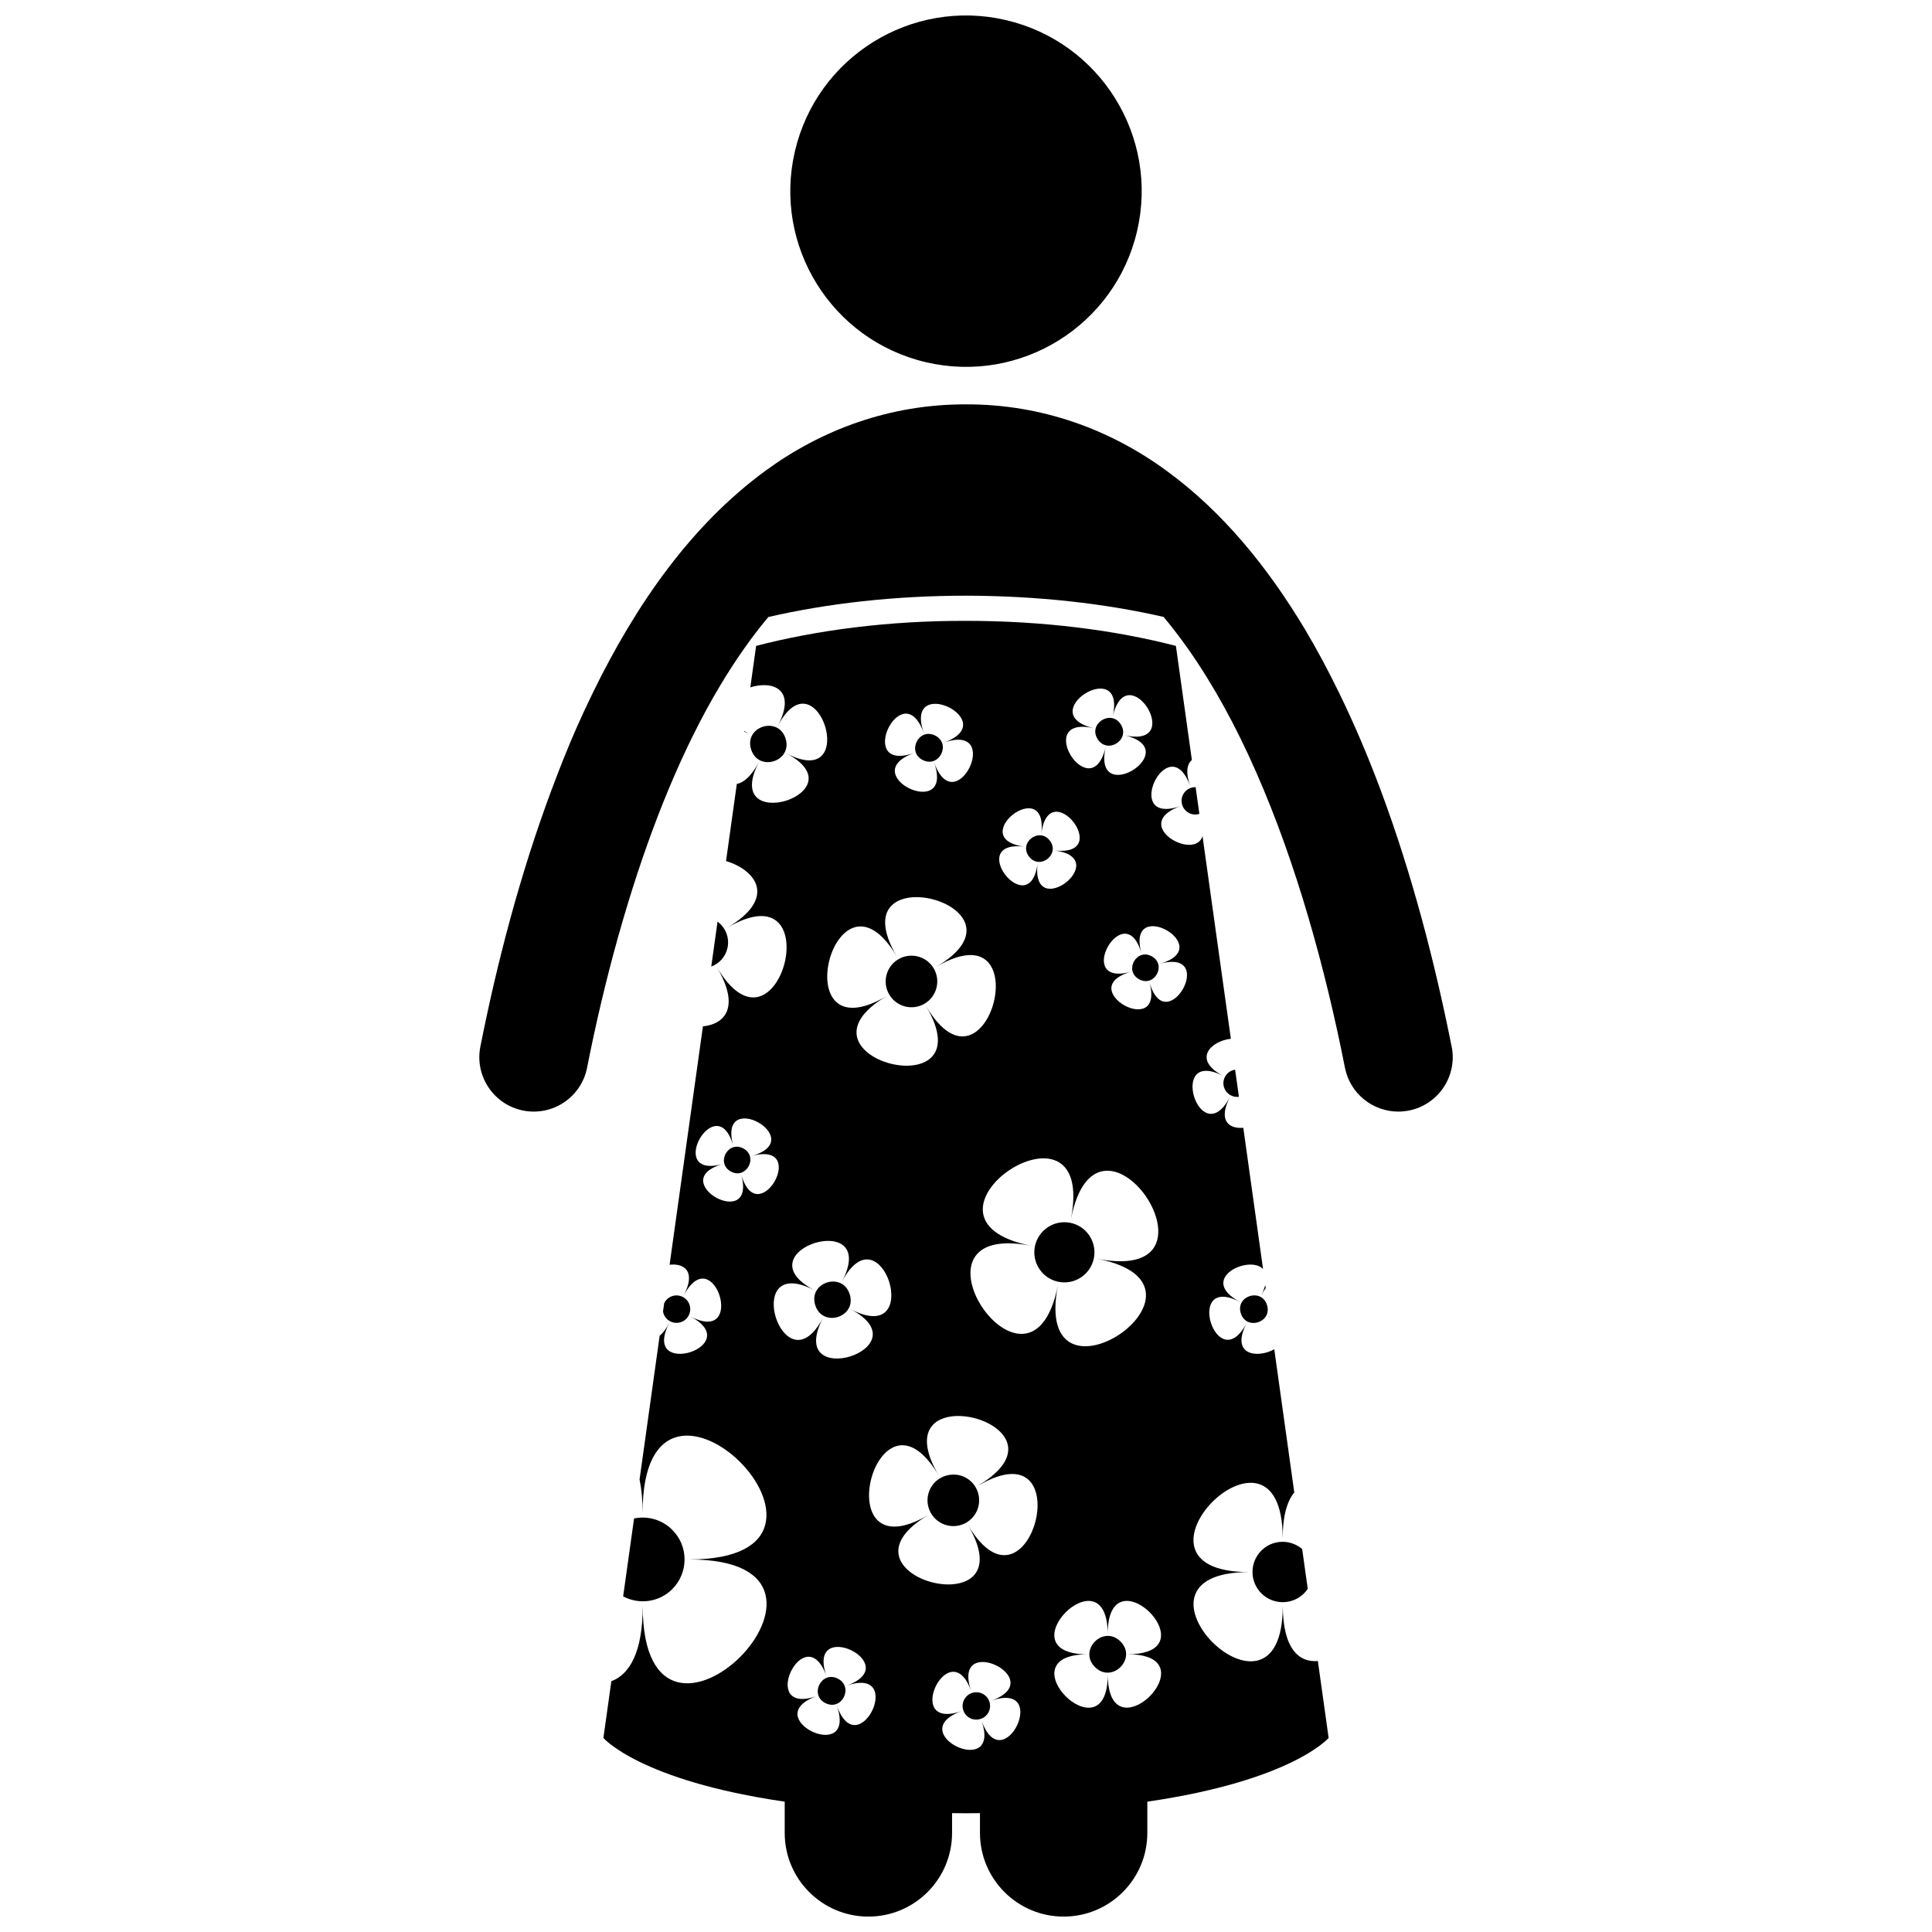
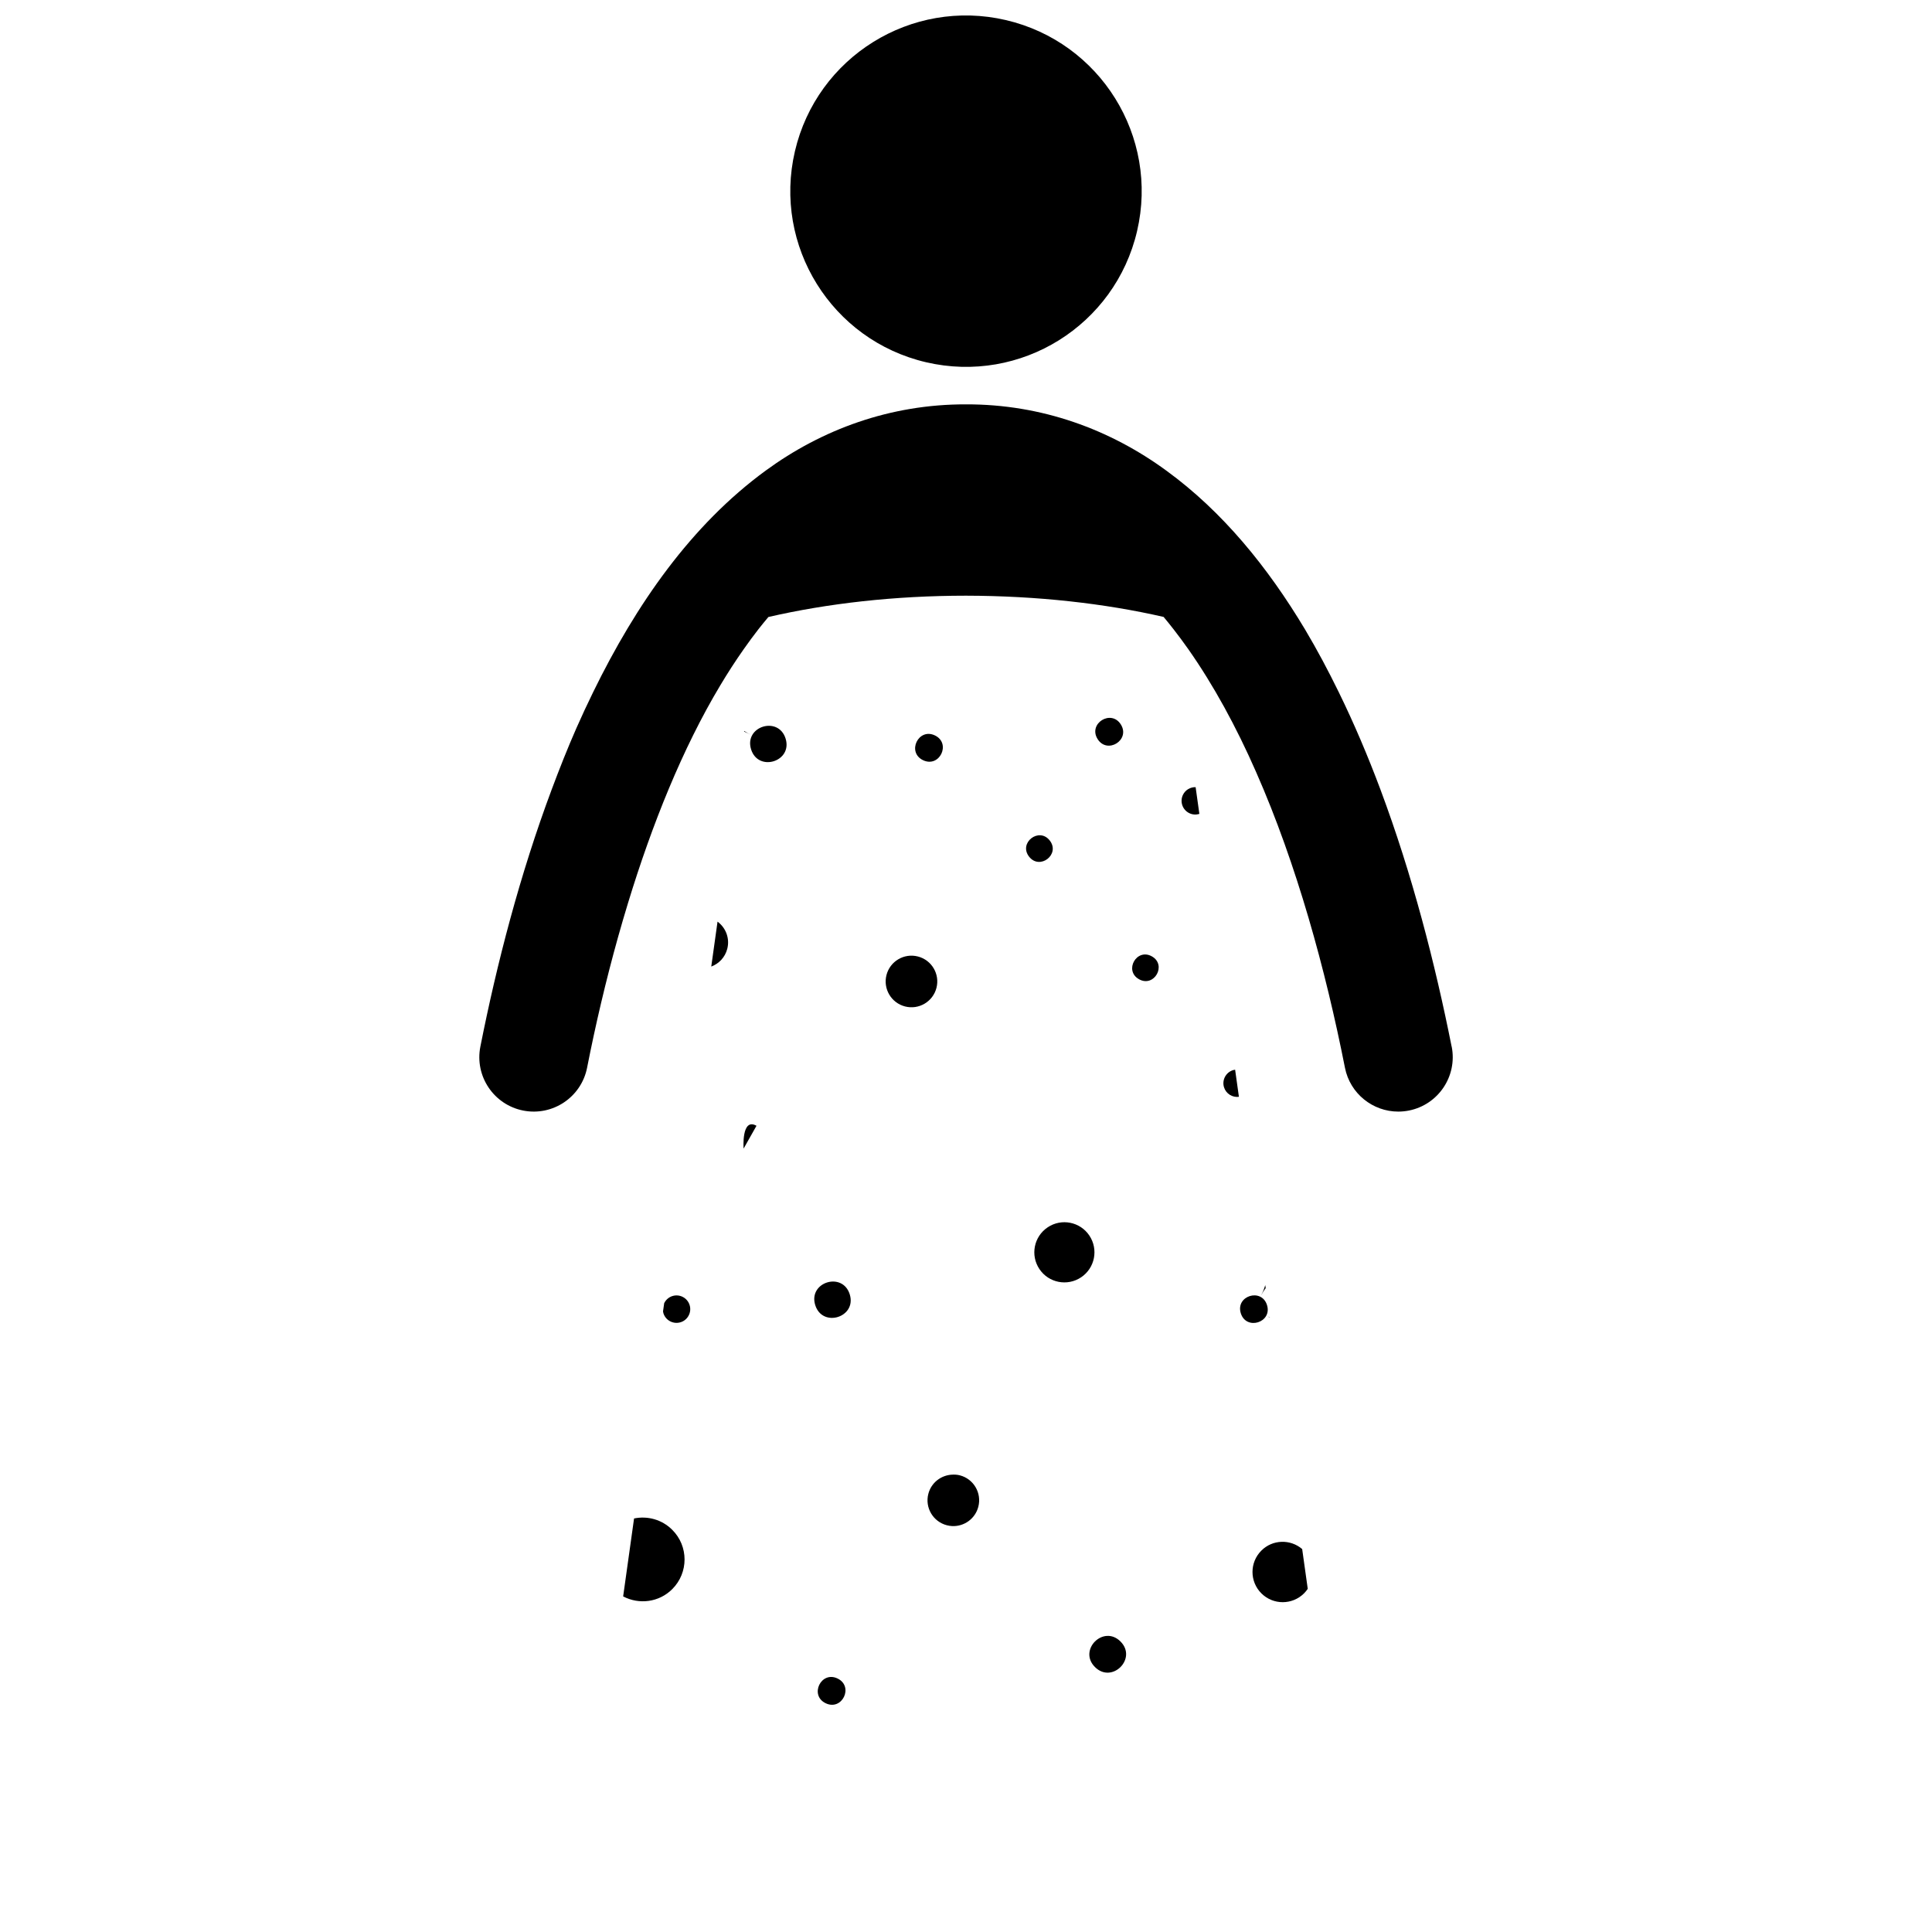
<svg xmlns="http://www.w3.org/2000/svg" width="800px" height="800px" version="1.1" viewBox="144 144 512 512">
  <defs>
    <clipPath id="b">
      <path d="m353 148.09h94v93.906h-94z" />
    </clipPath>
    <clipPath id="a">
      <path d="m303 308h194v343.9h-194z" />
    </clipPath>
  </defs>
  <g clip-path="url(#b)">
    <path d="m410.56 149.32c25.039 5.832 40.613 30.859 34.781 55.902-5.832 25.043-30.859 40.613-55.902 34.781-25.043-5.832-40.613-30.859-34.781-55.902 5.832-25.039 30.859-40.613 55.902-34.781" />
  </g>
  <path d="m391.77 338.9c4.371 2.106 1.215 8.66-3.156 6.555s-1.219-8.66 3.156-6.555" />
  <path d="m449.26 397.45c4.031 2.277 0.613 8.328-3.422 6.051-4.031-2.281-0.613-8.332 3.422-6.051" />
  <path d="m324.37 494.41c1.914-0.598 2.984-2.637 2.387-4.555s-2.641-2.988-4.555-2.387c-1.004 0.312-1.762 1.023-2.188 1.898l-0.305 2.172c0.027 0.16 0.051 0.324 0.102 0.484 0.598 1.918 2.641 2.984 4.559 2.387z" />
  <path d="m422.2 366.75c2.844 3.656-2.641 7.926-5.488 4.266-2.844-3.656 2.644-7.922 5.488-4.266" />
  <path d="m441.04 336c2.57 4.109-3.598 7.965-6.168 3.852-2.57-4.113 3.598-7.965 6.168-3.852" />
  <path d="m387.26 397.48c3.656 0.941 5.856 4.672 4.91 8.328s-4.676 5.856-8.332 4.91-5.856-4.676-4.91-8.332c0.945-3.656 4.676-5.852 8.332-4.906" />
  <path d="m480.52 493.19-0.012-0.07c-0.211-0.102-0.414-0.184-0.633-0.301 0.234 0.125 0.426 0.25 0.645 0.371z" />
  <path d="m341.22 337.72-0.023 0.16c0.543 0.23 1.109 0.496 1.711 0.809-0.617-0.316-1.176-0.641-1.688-0.969z" />
  <g clip-path="url(#a)">
-     <path d="m344.38 315.16-1.535 10.996c5.625-1.801 12.523 0.227 7.25 10.289 10.488-20.02 22.262 17.668 2.242 7.18 20.02 10.488-17.668 22.266-7.18 2.246-1.992 3.805-4.031 5.516-5.891 5.883l-2.859 20.434c7.805 2.336 13.766 9.742 0.254 17.711 27.797-16.391 13.699 38.191-2.684 10.395 6.238 10.586 2.184 15.086-3.695 15.707l-8.832 63.168c3.746-0.438 7.168 1.609 3.715 8.199 7.965-15.199 16.898 13.418 1.699 5.453 15.199 7.965-13.414 16.902-5.449 1.703-0.867 1.656-1.746 2.766-2.602 3.484l-5.32 38.059c0.512 2.492 0.805 5.426 0.809 8.883-0.059-52.434 64.777 12.262 12.348 12.324 52.43-0.059-12.258 64.785-12.324 12.348 0.016 12.293-3.539 18.152-8.312 19.91l-2.106 15.039s9.621 11.289 48.047 16.887v8.281c0 12.246 9.93 22.176 22.176 22.176 12.242 0 22.176-9.93 22.176-22.176v-5.238c1.234 0.008 2.434 0.027 3.699 0.027 1.262 0 2.465-0.02 3.695-0.027v5.238c0 12.246 9.93 22.176 22.176 22.176 12.242 0 22.176-9.93 22.176-22.176v-8.281c38.422-5.598 48.047-16.887 48.047-16.887l-2.852-20.387c-4.949 0.457-9.281-3.191-9.297-14.695 0.047 37.789-46.684-8.836-8.902-8.875-37.781 0.043 8.84-46.691 8.883-8.906-0.008-6.07 1.203-9.945 3.066-12.199l-5.305-37.945c-4.32 2.457-11.852 1.711-7.266-7.035-7.961 15.203-16.898-13.414-1.703-5.449-11.582-6.07 2.269-12.691 5.996-8.781l-5.234-37.426c-3.656 0.332-6.879-1.762-3.496-8.219-7.961 15.203-16.898-13.414-1.703-5.449-8.707-4.562-3.039-9.438 1.902-9.918l-7.508-53.676c-2.231 6.769-19.387-3.234-5.707-8.039-16.195 5.684-3.215-21.336 2.469-5.144-1.328-3.781-0.859-5.957 0.414-7.019l-4.231-30.242c-16.215-4.195-35.258-6.644-55.621-6.637-20.359-0.059-39.41 2.426-55.625 6.633zm73.008 159.01c-36.91-7.246 17.633-43.891 10.391-6.981 3.672-18.715 14.902-13.914 20.27-5.582 3.332 5.172 4.398 11.703 0 14.82-2.488 1.762-6.719 2.438-13.293 1.148 36.91 7.246-17.633 43.895-10.387 6.981-3.769 19.199-15.48 13.656-20.672 4.941-2.918-4.898-3.773-10.801 0-13.887 2.426-1.984 6.762-2.801 13.691-1.441zm-13.691 46.082c7.309 2.535 12.371 9.562 0 17.145-0.18 0.109-0.324 0.219-0.512 0.328 0.176-0.105 0.336-0.176 0.512-0.273 25.289-14.363 14.762 31.445 0 15.113-1.051-1.16-2.117-2.613-3.195-4.445 6.418 10.883 1.941 15.324-4.199 15.742-9.543 0.648-23.113-8.457-6.199-18.43-27.801 16.391-13.707-38.191 2.68-10.391-6.18-10.48-2.266-15.004 3.516-15.695 2.348-0.277 4.992 0.07 7.398 0.906zm-43.113 73.188c-16.191 5.688-3.211-21.336 2.469-5.144-5.684-16.191 21.34-3.207 5.148 2.473 16.191-5.684 3.207 21.336-2.473 5.144 5.684 16.188-21.34 3.211-5.144-2.473zm-20.184-138.31c4.387 15.797-20.543 1.711-4.746-2.68-15.797 4.391-1.707-20.543 2.68-4.75-4.387-15.793 20.543-1.707 4.75 2.684 15.793-4.394 1.707 20.543-2.684 4.746zm11.555 29.277c1.738-0.645 4.316-0.344 7.957 1.566-20.016-10.488 17.672-22.266 7.18-2.246 10.488-20.02 22.266 17.668 2.242 7.18 20.023 10.488-17.668 22.262-7.18 2.238-3.742 7.141-7.637 6.926-10.203 4.195-3.32-3.539-4.398-11.301 0.004-12.934zm44.352 121.72c-2.742-1.883-4.121-5.043 0-7.504 0.711-0.422 1.574-0.828 2.633-1.199-0.98 0.348-1.855 0.566-2.633 0.688-8.781 1.367-4.84-10.52 0-11.051 1.777-0.195 3.672 1.133 5.106 5.219-1.863-5.309-0.207-7.469 2.285-7.789 5.109-0.66 13.742 6.441 2.859 10.262 16.195-5.684 3.207 21.336-2.473 5.144 1.316 3.754 0.867 5.926-0.387 7-1.742 1.492-5.051 0.832-7.391-0.77zm51.742-11.992c-4.188 3.648-10.469 4.316-10.48-6.41 0.027 22.605-27.93-5.285-5.328-5.312-22.598 0.027 5.289-27.93 5.312-5.324-0.012-10.75 6.301-10.07 10.492-6.41 3.777 3.301 5.836 9.016 0 11.008-1.309 0.449-3.004 0.711-5.172 0.711 2.168-0.004 3.863 0.258 5.172 0.699 5.863 1.988 3.793 7.738 0.004 11.039zm3.219-194.7c15.793-4.394 1.703 20.543-2.684 4.746 4.387 15.797-20.543 1.711-4.746-2.68-15.797 4.394-1.711-20.543 2.68-4.75-4.394-15.793 20.543-1.707 4.75 2.684zm-17.254-62.422c-16.727-3.844 8.684-19.75 4.84-3.027 3.844-16.723 19.75 8.688 3.027 4.84 16.723 3.852-8.688 19.75-4.84 3.027-3.852 16.723-19.754-8.684-3.027-4.84zm-14.074 28.031c2.031-16.27 19.617 6.332 3.352 4.305 16.262 2.027-6.34 19.613-4.305 3.348-2.035 16.266-19.621-6.336-3.352-4.305-16.27-2.035 6.336-19.617 4.305-3.348zm-30.523 45.586c16.387 27.793-38.199 13.707-10.398-2.684-27.801 16.391-13.703-38.191 2.684-10.395-16.387-27.797 38.199-13.707 10.398 2.684 27.797-16.391 13.703 38.188-2.684 10.395zm2.106-64.648c5.684 16.191-21.336 3.215-5.148-2.473-16.191 5.688-3.207-21.336 2.473-5.144-5.684-16.191 21.34-3.207 5.148 2.473 16.191-5.684 3.211 21.332-2.473 5.144z" />
-   </g>
+     </g>
  <path d="m322.17 565.12c4.332-4.344 4.332-11.375-0.02-15.703-2.742-2.75-6.574-3.742-10.117-3.008l-2.891 20.656c4.199 2.211 9.496 1.598 13.027-1.945z" />
  <path d="m336.73 395.46c0.727-2.781-0.391-5.609-2.574-7.215l-1.664 11.906c2.019-0.754 3.656-2.441 4.238-4.691z" />
  <path d="m478.27 554.93c-3.133 3.137-3.121 8.203 0.004 11.324 3.133 3.129 8.203 3.121 11.328-0.016 0.367-0.367 0.684-0.766 0.965-1.184l-1.477-10.539c-3.137-2.68-7.859-2.562-10.82 0.414z" />
  <path d="m479.42 485.36-0.113-0.797c-0.227 0.828-0.586 1.754-1.141 2.809 0.418-0.801 0.832-1.449 1.254-2.012z" />
  <path d="m479.77 489.86c1.445 4.629-5.504 6.797-6.945 2.168-1.445-4.633 5.504-6.797 6.945-2.168" />
  <path d="m352.19 339.73c1.902 6.098-7.242 8.953-9.145 2.856-1.902-6.098 7.242-8.949 9.145-2.856" />
  <path d="m468.38 432.15c0.535 1.715 2.223 2.742 3.945 2.516l-1.004-7.184c-0.184 0.027-0.367 0.055-0.551 0.113-1.918 0.602-2.988 2.641-2.391 4.555z" />
  <path d="m457.49 354.65c-0.871 1.812-0.109 3.988 1.707 4.856 0.863 0.414 1.805 0.449 2.648 0.188l-0.992-7.09c-1.387-0.035-2.727 0.723-3.363 2.047z" />
-   <path d="m341.06 448.39c4.031 2.277 0.613 8.324-3.418 6.047s-0.613-8.324 3.418-6.047" />
+   <path d="m341.06 448.39s-0.613-8.324 3.418-6.047" />
  <path d="m390.02 539.88c-0.953 3.66 1.254 7.391 4.918 8.332 0.457 0.117 0.914 0.188 1.367 0.211 3.176 0.16 6.133-1.918 6.961-5.121 0.949-3.652-1.254-7.391-4.906-8.328-0.691-0.18-1.379-0.211-2.055-0.176-2.91 0.145-5.516 2.117-6.285 5.082z" />
  <path d="m365.96 588.82c4.375 2.102 1.223 8.656-3.148 6.555-4.375-2.102-1.223-8.656 3.148-6.555" />
  <path d="m369.19 487.01c1.902 6.098-7.242 8.953-9.145 2.856-1.906-6.094 7.238-8.953 9.145-2.856" />
-   <path d="m406.02 597.67c0.871-1.809 0.105-3.988-1.703-4.856-0.207-0.098-0.418-0.172-0.629-0.227-1.664-0.449-3.461 0.324-4.227 1.93-0.875 1.809-0.109 3.984 1.703 4.856 0.82 0.391 1.711 0.438 2.527 0.215 0.98-0.27 1.852-0.93 2.328-1.918z" />
  <path d="m440.94 579.01c4.519 4.512-2.246 11.289-6.762 6.777-4.519-4.508 2.246-11.285 6.762-6.777" />
  <path d="m430.52 482.49c3.648-2.453 4.625-7.402 2.168-11.059-2.445-3.656-7.41-4.629-11.051-2.172-3.664 2.461-4.629 7.41-2.176 11.062 2.445 3.66 7.402 4.629 11.059 2.168z" />
  <path d="m528.7 421.37c-4.379-21.992-10.434-45.59-18.867-68.133-3.305-8.832-6.981-17.496-11.062-25.84-2.773-5.672-5.719-11.207-8.887-16.531-9.902-16.555-21.875-31.289-36.801-42.152-14.863-10.871-32.949-17.605-53.082-17.555-20.137-0.051-38.227 6.688-53.086 17.555-19.703 14.406-34.309 35.355-45.711 58.684-1.547 3.156-3.035 6.359-4.465 9.594-2.34 5.32-4.488 10.762-6.539 16.246-8.43 22.547-14.539 46.141-18.898 68.133-1.543 7.809 3.531 15.391 11.344 16.938 7.805 1.543 15.391-3.527 16.938-11.34 2.223-11.305 4.957-23.023 8.219-34.676 0.84-3.004 1.723-6.004 2.633-8.996 6.348-20.789 14.422-40.953 24.434-57.648 2-3.352 4.074-6.547 6.215-9.594 1.285-1.828 2.59-3.613 3.922-5.32 0.863-1.109 1.746-2.168 2.629-3.223 15.684-3.609 33.477-5.641 52.367-5.648 18.895 0.039 36.691 2.035 52.367 5.629 0.891 1.066 1.773 2.164 2.644 3.281 1.324 1.699 2.625 3.453 3.902 5.269 6.68 9.516 12.711 20.559 17.969 32.566 10.762 24.41 18.434 52.48 23.543 78.359 1.355 6.859 7.379 11.617 14.125 11.617 0.93 0 1.871-0.09 2.82-0.277 7.809-1.543 12.887-9.129 11.344-16.938z" />
</svg>